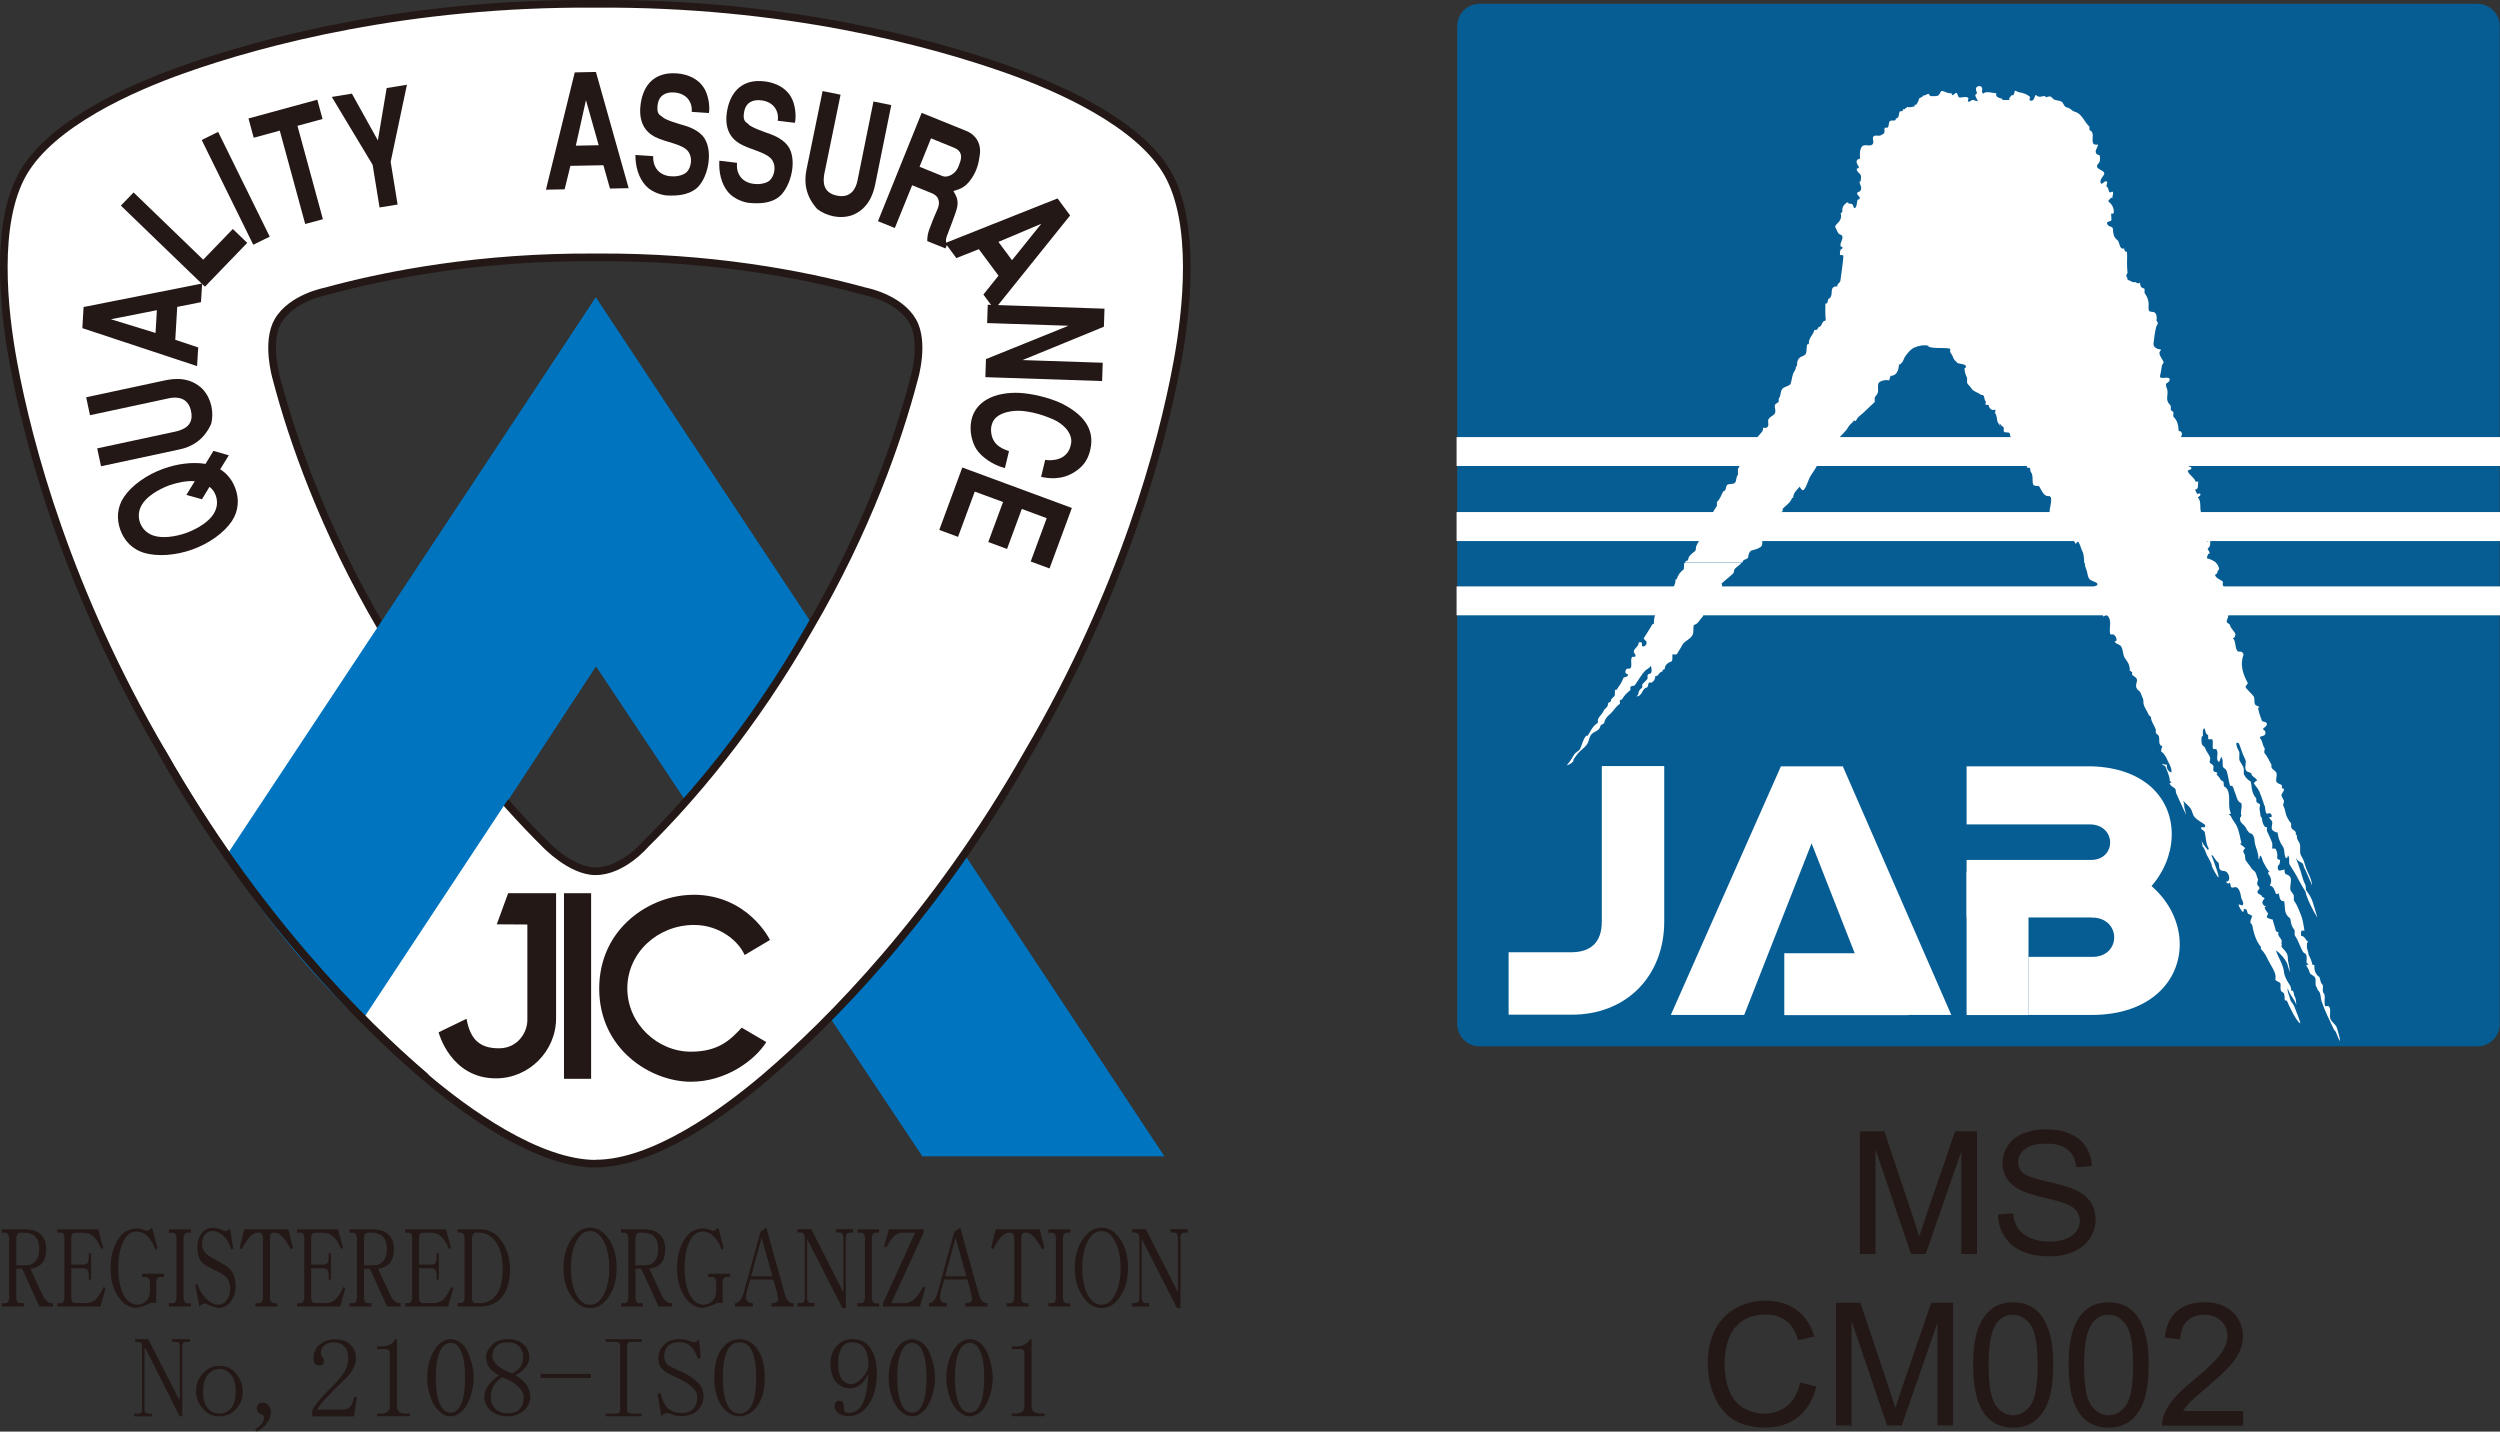
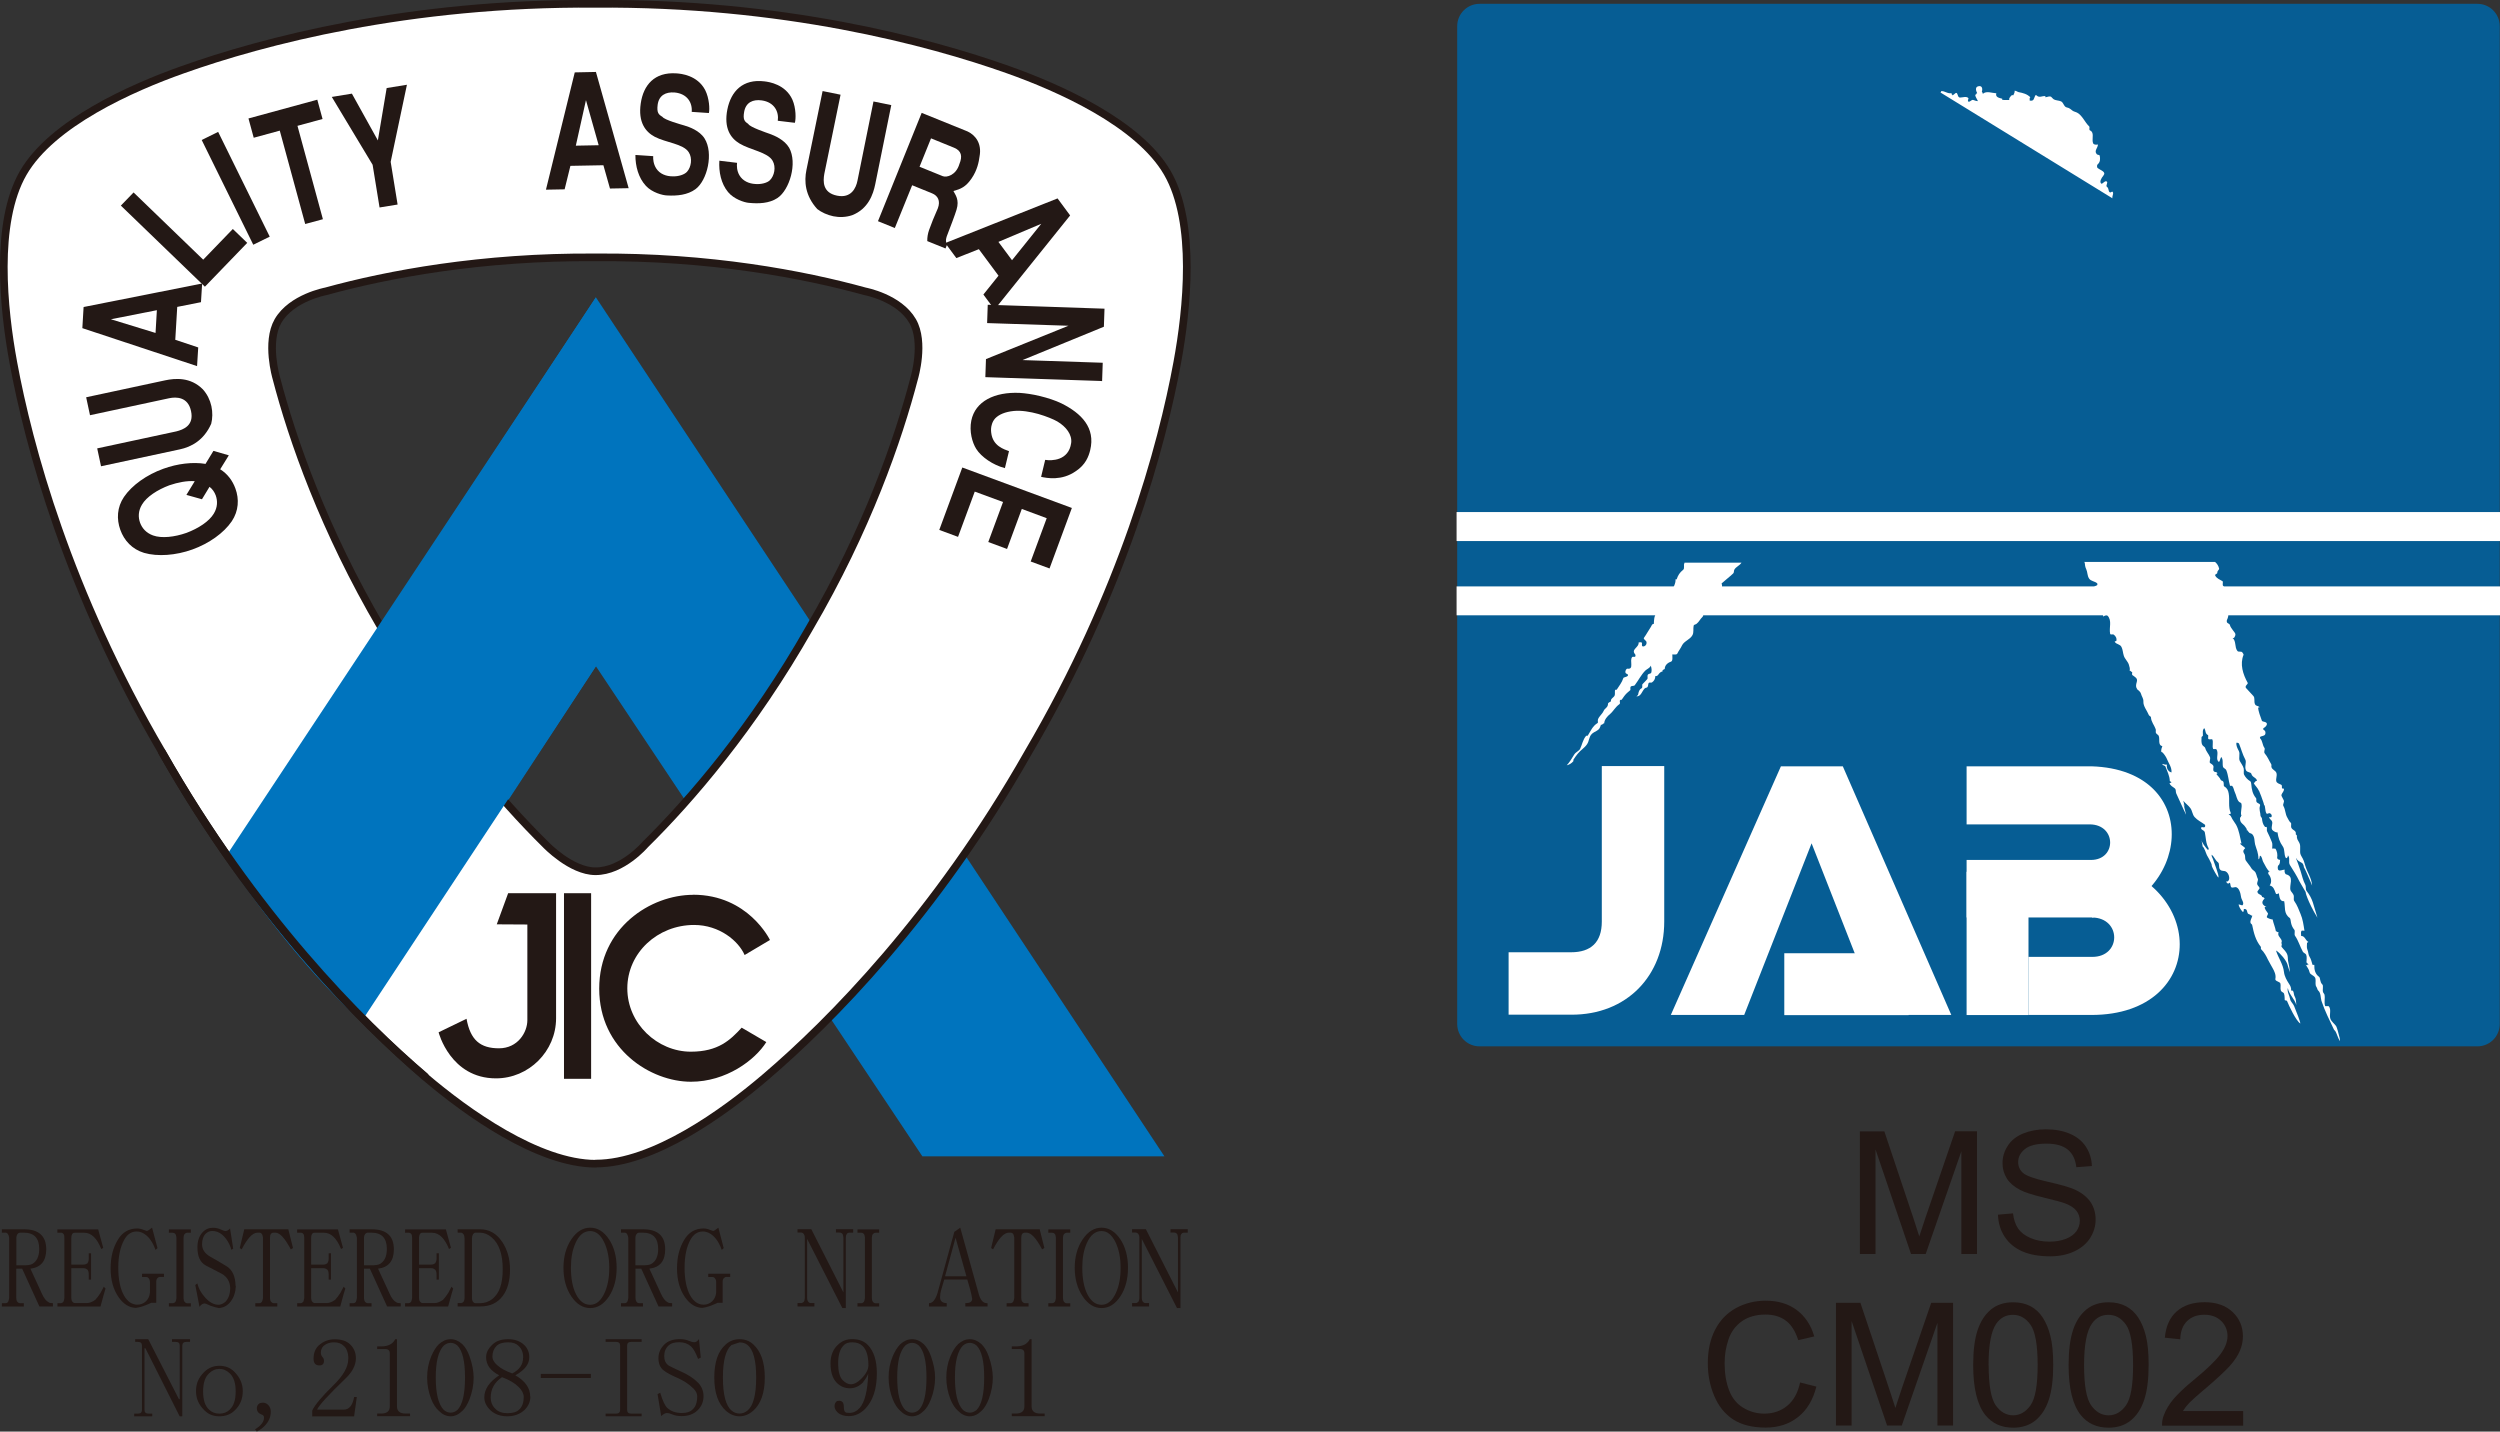
<svg xmlns="http://www.w3.org/2000/svg" viewBox="0 0 281.12 160.98">
  <rect x="0" y="0" width="281.12" height="160.98" fill="#333333" stroke="none" />
  <defs>
    <style>.cls-1,.cls-2{fill:#fff;}.cls-3{fill:none;}.cls-3,.cls-2{stroke:#231815;stroke-linecap:round;stroke-linejoin:round;stroke-width:.86px;}.cls-4{fill:#0074be;}.cls-5{fill:#065d94;}.cls-6{fill:#231815;}</style>
  </defs>
  <g>
    <g>
      <g>
        <path class="cls-4" d="m67.01,33.43l-41.61,63.23c4.85,6.96,9.49,12.94,15.38,18.33l26.23-40.07,36.71,55.11h27.22l-63.93-96.59Z" />
        <g>
          <path class="cls-6" d="m3.6,142.14c-.19.1-.48.14-.88.14h-.88v-3.11c0-.15.04-.28.12-.39.08-.11.19-.17.32-.17h.39c1.16,0,1.74.61,1.74,1.83,0,.85-.28,1.41-.8,1.7Zm2.35,4.4c-.23,0-.4-.03-.48-.1-.29-.15-.53-.47-.75-.95l-1.3-2.83c1.18-.14,1.78-.87,1.78-2.17,0-1.51-.84-2.26-2.5-2.26H.21v.38h.41c.21,0,.35.19.41.56v6.8c-.03.16-.06.3-.12.43-.09.1-.19.14-.29.14H.21v.38h2.47v-.38h-.41c-.13,0-.24-.05-.32-.16-.08-.11-.12-.25-.12-.41v-3.31h.66l1.94,4.25h1.52v-.38Z" />
          <path class="cls-6" d="m11.87,144.89c-.11.34-.3,1.01-.57,2.03h-4.84v-.38h.37c.11,0,.2-.05.29-.14.06-.12.1-.26.12-.43v-6.8c0-.19-.03-.33-.1-.42-.09-.09-.16-.13-.22-.13h-.47v-.38h4.59l.57,2.08-.22.13c-.49-1.22-1.13-1.83-1.9-1.83h-1.11c-.12,0-.2.05-.26.15-.06.1-.1.23-.1.41v3.02h1.4c.13,0,.27-.05.41-.14.1-.15.15-.32.15-.51v-.62h.26v2.96h-.26v-.57c0-.25-.05-.44-.15-.56-.14-.1-.28-.15-.41-.15h-1.4v3.35c0,.17.04.31.12.41.08.1.18.16.3.16h1.32c.29,0,.61-.12.96-.37.2-.22.4-.48.6-.8.07-.15.19-.37.35-.67l.18.19Z" />
          <path class="cls-6" d="m18.43,143.59h-.44c-.12,0-.21.05-.29.14-.09.1-.13.24-.13.42v2.35h-.57c-.06.04-.28.13-.65.28-.36.15-.72.24-1.09.29-.73-.03-1.37-.42-1.9-1.17-.61-.86-.92-1.95-.92-3.26s.27-2.32.8-3.21c.51-.86,1.24-1.29,2.19-1.29.22,0,.46.05.7.15.25.09.37.13.38.13.08,0,.28-.12.59-.37l.61,2.3-.22.2c-.2-.57-.46-1.02-.76-1.37-.43-.47-.89-.7-1.37-.7-.58,0-1.05.31-1.39.93-.44.79-.67,1.84-.67,3.15s.22,2.41.67,3.16c.38.65.87.98,1.46.99.38,0,.7-.12.98-.38.27-.26.42-.59.45-.99v-1.17c0-.17-.05-.31-.13-.41-.07-.11-.17-.16-.29-.16h-.47v-.37h2.47v.37Z" />
          <path class="cls-6" d="m21.46,146.92h-2.47v-.38h.44c.11,0,.2-.05.29-.14.06-.12.11-.26.12-.43v-6.8c-.02-.19-.06-.33-.12-.42-.09-.09-.19-.13-.29-.13h-.44v-.38h2.47v.38h-.41c-.11,0-.2.05-.29.15-.08.09-.12.23-.12.41v6.8c0,.17.04.31.12.41.08.1.18.16.29.16h.41v.38Z" />
          <path class="cls-6" d="m26.52,144.6c-.03.69-.21,1.27-.57,1.74-.34.46-.79.71-1.33.75-.2-.03-.5-.11-.9-.24-.39-.18-.62-.28-.71-.28-.2,0-.4.13-.58.38l-.47-2.45.23-.19c.13.57.43,1.11.9,1.62.46.51.94.77,1.44.79.28,0,.56-.11.82-.34.34-.35.52-.86.54-1.5-.02-.74-.33-1.29-.96-1.65-.4-.2-1-.51-1.81-.94-.61-.34-.92-1.01-.92-2.02,0-.72.19-1.28.57-1.69.32-.35.71-.52,1.17-.52.31,0,.59.06.86.18.29.13.46.19.53.19.19,0,.36-.1.54-.29l.35,2.26-.2.14c-.13-.47-.34-.89-.63-1.27-.44-.57-.95-.85-1.53-.85-.26,0-.49.09-.7.28-.29.27-.44.68-.44,1.22,0,.59.32,1.06.97,1.42.48.26,1.07.61,1.78,1.04.66.4,1,1.14,1.02,2.21Z" />
          <path class="cls-6" d="m32.95,140.34l-.25.15c-.66-1.25-1.23-1.88-1.74-1.88h-.18c-.28,0-.42.19-.42.56v6.8c0,.17.04.31.12.41.09.1.19.16.3.16h.4v.38h-2.47v-.38h.45c.11,0,.2-.05.28-.14.06-.12.11-.26.13-.43v-6.8c-.02-.16-.06-.29-.1-.38-.08-.12-.19-.18-.32-.18h-.19c-.55,0-1.14.63-1.78,1.88l-.22-.15.51-2.11h4.95l.53,2.11Z" />
          <path class="cls-6" d="m38.83,144.89c-.11.34-.3,1.01-.57,2.03h-4.84v-.38h.38c.1,0,.2-.05.29-.14.06-.12.1-.26.12-.43v-6.8c0-.19-.03-.33-.1-.42-.09-.09-.16-.13-.22-.13h-.48v-.38h4.59l.57,2.08-.22.13c-.49-1.22-1.13-1.83-1.9-1.83h-1.11c-.11,0-.2.05-.25.15-.07.1-.1.23-.1.41v3.02h1.4c.14,0,.28-.05.41-.14.1-.15.16-.32.16-.51v-.62h.26v2.96h-.26v-.57c0-.25-.05-.44-.16-.56-.14-.1-.28-.15-.41-.15h-1.4v3.35c0,.17.04.31.12.41.08.1.18.16.3.16h1.32c.29,0,.61-.12.96-.37.2-.22.4-.48.6-.8.07-.15.19-.37.35-.67l.19.19Z" />
          <path class="cls-6" d="m42.7,142.14c-.19.1-.48.14-.88.14h-.89v-3.11c0-.15.04-.28.12-.39.08-.11.19-.17.32-.17h.39c1.16,0,1.74.61,1.74,1.83,0,.85-.27,1.41-.8,1.7Zm2.35,4.4c-.24,0-.4-.03-.48-.1-.29-.15-.54-.47-.75-.95l-1.31-2.83c1.18-.14,1.78-.87,1.78-2.17,0-1.51-.84-2.26-2.51-2.26h-2.47v.38h.41c.21,0,.35.19.41.56v6.8c-.03.16-.06.3-.12.43-.09.1-.18.14-.29.14h-.41v.38h2.47v-.38h-.41c-.13,0-.23-.05-.32-.16-.08-.11-.12-.25-.12-.41v-3.31h.66l1.94,4.25h1.53v-.38Z" />
          <path class="cls-6" d="m50.96,144.89c-.1.34-.3,1.01-.57,2.03h-4.84v-.38h.38c.1,0,.2-.05.29-.14.06-.12.1-.26.12-.43v-6.8c0-.19-.03-.33-.1-.42-.09-.09-.16-.13-.22-.13h-.47v-.38h4.59l.57,2.08-.22.13c-.49-1.22-1.13-1.83-1.9-1.83h-1.11c-.11,0-.2.05-.26.15-.06.1-.1.23-.1.41v3.02h1.4c.14,0,.27-.05.41-.14.1-.15.16-.32.16-.51v-.62h.26v2.96h-.26v-.57c0-.25-.05-.44-.16-.56-.14-.1-.28-.15-.41-.15h-1.4v3.35c0,.17.04.31.12.41.08.1.18.16.3.16h1.32c.29,0,.61-.12.96-.37.2-.22.4-.48.6-.8.07-.15.19-.37.35-.67l.18.19Z" />
          <path class="cls-6" d="m55.36,146.07c-.4.31-.85.47-1.37.47h-.51c-.11,0-.21-.05-.29-.16-.08-.1-.12-.24-.12-.41v-6.7c0-.18.04-.33.11-.46.08-.13.18-.2.3-.2h.51c.44,0,.86.17,1.27.51.85.7,1.27,1.9,1.27,3.59s-.39,2.73-1.17,3.36Zm1.11-6.42c-.63-.95-1.46-1.42-2.48-1.42h-2.53v.38h.37c.1,0,.2.06.29.18.08.12.12.28.12.47v6.7c0,.16-.04.3-.12.43-.1.1-.2.14-.29.14h-.37v.38h2.53c1.11,0,1.95-.39,2.54-1.18.55-.73.82-1.72.82-2.98,0-1.19-.29-2.22-.88-3.11Z" />
          <path class="cls-6" d="m67.99,145.36c-.4.9-.94,1.36-1.62,1.36s-1.19-.4-1.6-1.19c-.38-.76-.57-1.75-.57-2.97,0-1.1.17-2.03.52-2.79.4-.9.94-1.34,1.65-1.34.63,0,1.15.41,1.55,1.22.4.82.59,1.79.59,2.92s-.17,2-.52,2.8Zm.49-6c-.57-.87-1.28-1.31-2.11-1.31s-1.54.44-2.13,1.32c-.59.88-.88,1.94-.88,3.19s.29,2.33.88,3.21c.59.88,1.3,1.32,2.13,1.32s1.53-.44,2.11-1.31c.57-.87.86-1.94.86-3.22s-.29-2.34-.86-3.21Z" />
          <path class="cls-6" d="m73.21,142.14c-.19.1-.48.14-.88.14h-.88v-3.11c0-.15.04-.28.12-.39.08-.11.18-.17.31-.17h.39c1.16,0,1.74.61,1.74,1.83,0,.85-.27,1.41-.8,1.7Zm2.35,4.4c-.24,0-.4-.03-.48-.1-.29-.15-.53-.47-.75-.95l-1.31-2.83c1.19-.14,1.78-.87,1.78-2.17,0-1.51-.83-2.26-2.5-2.26h-2.47v.38h.41c.21,0,.35.19.41.56v6.8c-.02.16-.06.3-.12.43-.09.1-.19.14-.29.14h-.41v.38h2.47v-.38h-.41c-.13,0-.24-.05-.31-.16-.08-.11-.12-.25-.12-.41v-3.31h.65l1.94,4.25h1.53v-.38Z" />
          <path class="cls-6" d="m82.12,143.59h-.43c-.12,0-.21.05-.3.14-.09.1-.13.24-.13.42v2.35h-.57c-.06.04-.28.13-.65.28-.36.15-.72.24-1.09.29-.73-.03-1.37-.42-1.9-1.17-.61-.86-.92-1.95-.92-3.26s.27-2.32.8-3.21c.51-.86,1.24-1.29,2.19-1.29.23,0,.46.05.7.15.24.09.37.13.37.13.08,0,.28-.12.59-.37l.6,2.3-.22.2c-.2-.57-.45-1.02-.76-1.37-.43-.47-.88-.7-1.37-.7-.58,0-1.05.31-1.39.93-.44.79-.66,1.84-.66,3.15s.22,2.41.66,3.16c.38.65.87.98,1.46.99.38,0,.71-.12.98-.38.27-.26.42-.59.45-.99v-1.17c0-.17-.04-.31-.13-.41-.07-.11-.17-.16-.29-.16h-.47v-.37h2.47v.37Z" />
-           <path class="cls-6" d="m84.46,143.51l1.18-4.33,1.22,4.33h-2.4Zm4.78,3.03h-.07c-.42,0-.72-.33-.91-.99l-2.09-7.5-.66.47-1.88,6.84c-.1.37-.25.67-.44.9-.16.19-.34.28-.54.28v.38h2v-.38c-.5-.02-.75-.24-.75-.66,0-.27.04-.54.12-.81l.35-1.19h2.59l.33,1.15c.11.41.18.75.22,1.03-.02.32-.24.47-.67.47h-.1v.38h2.51v-.38Z" />
          <path class="cls-6" d="m95.93,138.61h-.41c-.15,0-.26.06-.32.18-.06.09-.09.21-.09.38v7.92h-.39l-3.96-7.78v6.65c0,.16.04.3.12.41.08.1.18.16.29.16h.41v.38h-1.9v-.38h.41c.09,0,.18-.05.29-.14.08-.12.12-.26.12-.43v-6.8c0-.14-.03-.27-.1-.38-.09-.12-.2-.18-.31-.18h-.41v-.38h1.55l3.61,7.11v-6.17c-.02-.14-.04-.27-.08-.38-.09-.12-.21-.18-.35-.18h-.41v-.38h1.94v.38Z" />
          <path class="cls-6" d="m98.86,146.92h-2.44v-.38h.43c.11,0,.2-.05.29-.14.06-.12.1-.26.12-.43v-6.8c-.02-.19-.05-.33-.12-.42-.09-.09-.18-.13-.29-.13h-.43v-.38h2.44v.38h-.41c-.11,0-.2.05-.29.15-.08.09-.12.23-.12.41v6.8c0,.17.04.31.12.41.08.1.17.16.29.16h.41v.38Z" />
-           <path class="cls-6" d="m104.05,144.8l-.61,2.12h-4.14v-.38l3.6-7.93h-1.39c-.44,0-.83.2-1.17.6-.18.19-.41.55-.69,1.09l-.23-.19.54-1.88h3.9v.39l-3.64,7.92h1.49c.8,0,1.5-.63,2.09-1.88l.25.13Z" />
          <path class="cls-6" d="m106.27,143.51l1.18-4.33,1.22,4.33h-2.4Zm4.78,3.03h-.07c-.42,0-.72-.33-.91-.99l-2.09-7.5-.67.47-1.88,6.84c-.1.37-.25.67-.43.9-.16.19-.34.28-.54.28v.38h2v-.38c-.5-.02-.75-.24-.75-.66,0-.27.04-.54.12-.81l.35-1.19h2.59l.33,1.15c.11.41.18.75.22,1.03-.02.32-.24.47-.67.47h-.1v.38h2.5v-.38Z" />
          <path class="cls-6" d="m117.43,140.34l-.25.15c-.65-1.25-1.24-1.88-1.74-1.88h-.18c-.28,0-.42.19-.42.56v6.8c0,.17.04.31.12.41.09.1.19.16.3.16h.4v.38h-2.47v-.38h.45c.11,0,.2-.05.28-.14.06-.12.11-.26.13-.43v-6.8c-.02-.16-.06-.29-.1-.38-.08-.12-.19-.18-.31-.18h-.19c-.55,0-1.14.63-1.78,1.88l-.22-.15.51-2.11h4.95l.53,2.11Z" />
          <path class="cls-6" d="m120.35,146.92h-2.47v-.38h.44c.1,0,.2-.05.29-.14.06-.12.11-.26.12-.43v-6.8c-.01-.19-.05-.33-.12-.42-.09-.09-.19-.13-.29-.13h-.44v-.38h2.47v.38h-.41c-.1,0-.2.05-.29.15-.08.09-.12.23-.12.41v6.8c0,.17.04.31.12.41.08.1.17.16.29.16h.41v.38Z" />
          <path class="cls-6" d="m125.49,145.36c-.4.9-.94,1.36-1.62,1.36s-1.19-.4-1.6-1.19c-.38-.76-.57-1.75-.57-2.97,0-1.1.17-2.03.52-2.79.4-.9.95-1.34,1.65-1.34.63,0,1.14.41,1.55,1.22.4.82.59,1.79.59,2.92s-.17,2-.52,2.8Zm.49-6c-.58-.87-1.28-1.31-2.11-1.31s-1.54.44-2.13,1.32c-.59.88-.89,1.94-.89,3.19s.3,2.33.89,3.21c.59.88,1.3,1.32,2.13,1.32s1.53-.44,2.11-1.31c.57-.87.86-1.94.86-3.22s-.29-2.34-.86-3.21Z" />
          <path class="cls-6" d="m133.56,138.61h-.41c-.15,0-.26.06-.33.18-.06.09-.08.21-.08.38v7.92h-.39l-3.96-7.78v6.65c0,.16.04.3.12.41.08.1.18.16.29.16h.41v.38h-1.91v-.38h.41c.09,0,.18-.05.29-.14.08-.12.12-.26.12-.43v-6.8c0-.14-.03-.27-.1-.38-.1-.12-.2-.18-.31-.18h-.41v-.38h1.55l3.61,7.11v-6.17c-.02-.14-.04-.27-.08-.38-.09-.12-.21-.18-.35-.18h-.41v-.38h1.94v.38Z" />
        </g>
        <path class="cls-2" d="m67,130.86c-6.48,0-14.54-5.8-19.15-9.72-7.2-6.14-19.19-18.17-29.58-36.48C7.61,66.5,3.22,50.08,1.5,40.77c-1.1-5.95-2.13-15.71,1.11-21.32,3.24-5.61,12.23-9.59,17.93-11.61C29.46,4.66,45.91.28,66.96.43c21.05-.15,37.45,4.23,46.38,7.4,5.7,2.02,14.69,6,17.93,11.61,3.24,5.61,2.21,15.37,1.11,21.32-1.71,9.31-6.11,25.72-16.77,43.88-10.39,18.31-22.34,30.34-29.54,36.48-4.6,3.93-12.58,9.72-19.07,9.72Zm-.03-101.92h0c-12.83-.09-23.4,1.91-30.33,3.82,0,0-3.86.71-5.38,3.34-1.37,2.38-.2,6.37-.2,6.37,1.81,6.96,5.36,17.11,11.84,28.15h0c6.32,11.14,13.33,19.29,18.45,24.34,0,0,2.86,3.01,5.61,3.01,3.04,0,5.58-2.99,5.58-2.99,5.12-5.05,12.14-13.2,18.48-24.36h0c6.47-11.05,9.99-21.2,11.8-28.15,0,0,1.18-3.99-.2-6.37-1.52-2.63-5.35-3.34-5.35-3.34-6.92-1.91-17.48-3.92-30.31-3.82h0Z" />
        <path class="cls-4" d="m67.01,33.43l-41.48,62.68c4.84,6.97,10.63,13.62,15.29,18.49l26.19-39.68v-41.49Z" />
        <g>
          <path class="cls-6" d="m55.78,121.26c3.68,0,6.75-3.04,6.75-6.76v-14.06h-5.39l-1.28,3.5,3.44.02v10.76c0,1.36-1.07,3.16-3.19,3.16s-3.22-.94-3.65-3.32l-3.14,1.52s1.32,5.18,6.45,5.18Z" />
          <rect class="cls-6" x="63.42" y="100.44" width="3.05" height="20.87" />
          <path class="cls-6" d="m77.95,100.62c-4.78,0-10.57,3.7-10.57,10.55s5.82,10.47,10.31,10.47c3.96,0,7.21-2.43,8.48-4.46l-2.77-1.62c-1.28,1.39-2.63,2.7-5.72,2.7-3.74,0-7.14-3.13-7.14-7.12s3.4-7.13,7.51-7.13c2.86,0,5,1.81,5.68,3.38l2.85-1.69s-2.43-5.09-8.64-5.09Z" />
        </g>
        <path class="cls-6" d="m23.56,54.74c.34.26.56.6.7.97.22.62.21,1.33-.21,2.03-.52.89-1.75,1.68-3.08,2.18-1.34.47-2.79.64-3.76.29-.77-.28-1.23-.81-1.46-1.43-.22-.62-.21-1.33.21-2.03.52-.89,1.75-1.68,3.08-2.18.97-.33,1.99-.53,2.86-.46l-.94,1.54,1.75.49.85-1.4Zm-.47-2.58c-1.4-.23-3.13-.03-4.72.55-1.87.67-3.54,1.86-4.43,3.17-.79,1.17-.84,2.5-.41,3.7.43,1.2,1.32,2.18,2.67,2.59,1.52.44,3.57.29,5.43-.38,1.87-.67,3.54-1.86,4.43-3.17.78-1.17.85-2.49.41-3.69-.32-.88-.88-1.64-1.71-2.16l.97-1.57-1.73-.5-.9,1.48Z" />
        <path class="cls-6" d="m9.7,44.67l8.86-1.9c1.13-.24,2.86-.39,4.25,1.01.48.53.81,1.2.96,1.89.15.69.13,1.39-.02,1.98-.83,1.88-2.26,2.61-3.53,2.88l-8.86,1.9-.43-2.01,8.89-1.91c.8-.2,2.02-.66,1.66-2.29-.34-1.6-1.65-1.61-2.46-1.44l-8.9,1.91-.43-2.01Z" />
        <path class="cls-6" d="m12.47,35.9l5.17-1.02-.15,2.56-5.02-1.54Zm-3.07-1.37l-.14,2.37,12.9,4.27.13-2.1-2.58-.86.22-3.7,2.67-.53.13-2.1-13.31,2.64Z" />
        <path class="cls-6" d="m15.02,21.64l7.83,7.56,3.33-3.45,1.62,1.56-4.76,4.93-9.45-9.12,1.43-1.48Z" />
        <path class="cls-6" d="m30.33,26.61l-1.85.91-5.8-11.78,1.85-.91,5.8,11.78Z" />
        <path class="cls-6" d="m35.68,11.21l.59,2.17-2.82.77,2.86,10.5-1.99.54-2.86-10.5-2.93.8-.59-2.17,7.74-2.11Z" />
        <path class="cls-6" d="m45.76,9.52l-1.83,8.68.78,4.8-2.03.33-.78-4.8-4.59-7.63,2.26-.37,2.92,5.26.99-5.89,2.28-.37Z" />
        <path class="cls-6" d="m65.89,11.26l1.43,5.07-2.57.05,1.14-5.12Zm1.12-3.17l-2.38.05-3.24,13.19,2.1-.04.65-2.64,3.71-.07.74,2.62,2.1-.04-3.68-13.07Z" />
        <path class="cls-6" d="m77.78,12.6c.1-1.06-.51-2.07-1.92-2.2-1-.08-1.77.32-1.91,1.39-.11.9.11,1.09.54,1.35.21.34,2.08.86,2.46.97.54.16,1.7.56,2.27,1.45,1.05,1.66.31,4.73-1.01,5.71-.9.66-2.07.77-3.19.71-.51-.01-1.7-.33-2.39-1.08-.84-.9-1.19-2.23-1.18-3.47l2,.13c-.02.34.02.88.34,1.38.41.64,1.14.89,1.83.89.69.03,1.35-.2,1.63-.51.47-.51.64-1.53.19-2.21-.6-.94-2.57-1.07-3.82-1.73-1.05-.56-1.88-1.64-1.57-3.75.3-2.07,1.55-3.54,3.99-3.38.53.03,2.39.21,3.26,1.89.46.91.52,2.15.41,2.57l-1.93-.13Z" />
        <path class="cls-6" d="m87.46,13.59c.15-1.05-.4-2.1-1.8-2.3-.99-.14-1.79.22-1.98,1.28-.16.89.05,1.09.47,1.38.19.35,2.03.97,2.4,1.1.53.19,1.66.66,2.19,1.57.95,1.71.05,4.74-1.32,5.65-.93.61-2.11.65-3.22.54-.5-.04-1.68-.42-2.33-1.21-.79-.95-1.06-2.29-.98-3.53l1.99.24c-.04.34-.03.89.26,1.39.38.66,1.09.95,1.78.99.68.06,1.36-.13,1.65-.42.5-.48.72-1.49.31-2.19-.55-.97-2.51-1.21-3.72-1.94-1.02-.61-1.78-1.74-1.37-3.83.41-2.05,1.74-3.46,4.17-3.16.53.06,2.38.34,3.15,2.07.41.94.4,2.17.27,2.59l-1.92-.23Z" />
        <path class="cls-6" d="m100.22,11.83l-1.8,8.88c-.23,1.13-.78,2.78-2.6,3.49-.68.23-1.43.26-2.11.12s-1.33-.44-1.81-.81c-1.38-1.52-1.48-3.12-1.22-4.39l1.82-8.88,2.02.41-1.83,8.91c-.14.82-.21,2.11,1.43,2.44,1.6.33,2.14-.87,2.3-1.68l1.8-8.91,2,.41Z" />
        <path class="cls-6" d="m104.7,15.56l2.58,1.05c.85.35.96.97.6,1.84-.37,1.25-1.42,1.54-1.87,1.36l-2.61-1.06,1.29-3.19Zm-5.98,9.31l1.9.77,1.95-4.81,2.24.91c.66.27.96.85.65,1.68-.39.87-.78,1.84-.99,2.45-.14.41-.21.81-.2,1.24l2.05.83.18-.45c-.13-.25-.23-.46.05-1.15.24-.62.86-2.24,1.01-2.76.35-1.14-.15-1.69-.35-2.1.82-.23,1.38-.45,2.04-1.41.66-.96.82-1.9.9-2.49.27-1.43-.45-2.38-1.35-2.8l-5.16-2.09-4.91,12.17Z" />
        <path class="cls-6" d="m117.1,25.15l-3.3,4.11-1.53-2.06,4.83-2.04Zm3.23-.93l-1.41-1.91-12.63,5.02,1.25,1.69,2.53-1,2.21,2.98-1.7,2.12,1.25,1.69,8.5-10.58Z" />
        <path class="cls-6" d="m124.13,36.74l-9.15,3.75,9.02.3-.07,2.06-13.13-.44.07-2.03,9.28-3.75-9.15-.3.07-2.06,13.13.44-.07,2.03Z" />
        <path class="cls-6" d="m112.97,52.63c-1.29-.33-2.63-1.24-3.2-2.16-.45-.72-.79-1.96-.55-3.17.44-2.18,2.62-3.25,5.45-3.12.62.04,1.44.15,2.29.36.86.21,1.72.49,2.4.82,2.25,1.12,3.84,2.74,3.23,5.26-.17.69-.51,1.64-1.63,2.37-1.58,1.1-3.24.77-3.89.63l.46-1.91c.73.12,2.64.1,2.92-1.89.13-.93-.56-1.84-1.56-2.43-.42-.24-1.23-.58-2.13-.84-.9-.25-1.9-.42-2.75-.34-1,.1-1.67.4-2.09.82-.2.22-.33.46-.4.74-.08.26-.1.57-.06.88.17,1.51,1.45,1.87,2,2.08l-.46,1.91Z" />
        <path class="cls-6" d="m118.01,63.92l-2.11-.78,1.8-4.87-2.8-1.04-1.66,4.5-2.11-.78,1.66-4.5-3.18-1.17-1.88,5.09-2.11-.78,2.59-7.02,12.32,4.55-2.51,6.8Z" />
      </g>
      <path class="cls-3" d="m47.79,121.04c-7.21-6.14-19.19-18.17-29.59-36.48" />
    </g>
    <g>
      <path class="cls-6" d="m20.11,157.33h.1v-6.03c0-.27-.15-.41-.46-.41h-.41v-.3h2.03v.3h-.41c-.3,0-.46.14-.46.41v7.96h-.3l-3.85-7.65h-.1v6.94c0,.27.15.41.46.41h.41v.3h-2.03v-.3h.41c.3,0,.46-.13.46-.41v-7.25c0-.27-.15-.41-.46-.41h-.3v-.3h1.47l3.45,6.74Z" />
      <path class="cls-6" d="m26.34,154.24c.64.64.96,1.37.96,2.18,0,.88-.3,1.61-.91,2.18-.44.44-1.01.66-1.72.66s-1.23-.22-1.67-.66c-.64-.61-.96-1.33-.96-2.18s.3-1.52.91-2.13c.47-.47,1.05-.71,1.72-.71s1.23.22,1.67.66Zm-2.84.2c-.44.41-.66,1.08-.66,2.03s.22,1.62.66,2.03c.3.3.69.46,1.17.46s.86-.15,1.17-.46c.44-.41.66-1.08.66-2.03s-.22-1.62-.66-2.03c-.34-.34-.73-.51-1.17-.51s-.83.17-1.17.51Z" />
      <path class="cls-6" d="m28.88,158.34c0-.17.07-.32.2-.46.1-.1.27-.15.51-.15.2,0,.39.08.56.25.2.2.3.46.3.76,0,.61-.24,1.15-.71,1.62-.24.24-.52.44-.86.61l-.2-.25c.68-.41,1.01-.85,1.01-1.32,0-.17-.1-.29-.3-.35-.34-.13-.51-.37-.51-.71Z" />
      <path class="cls-6" d="m39.17,152.82c0-.68-.17-1.17-.51-1.47-.27-.27-.64-.41-1.11-.41s-.86.14-1.17.41c-.2.2-.3.46-.3.76,0,.2.07.37.2.51.1.1.15.24.15.41,0,.34-.17.51-.51.51-.2,0-.35-.05-.46-.15-.14-.13-.2-.34-.2-.61,0-.61.18-1.1.56-1.47.51-.47,1.11-.71,1.82-.71.78,0,1.37.2,1.77.61s.61.91.61,1.52c0,.78-.39,1.54-1.17,2.28-1.96,1.89-3.02,3.06-3.19,3.5h2.99c.61,0,1-.47,1.17-1.42h.3l-.3,2.18h-4.71v-.66c.3-.64,1.1-1.59,2.38-2.84,1.11-1.08,1.67-2.06,1.67-2.94Z" />
      <path class="cls-6" d="m44.64,150.59v7.55c0,.54.32.81.96.81h.51v.3h-3.7v-.3h.46c.64,0,.96-.27.96-.81v-5.98c0-.3-.17-.46-.51-.46h-.91v-.3h.46c.78,0,1.3-.27,1.57-.81h.2Z" />
      <path class="cls-6" d="m52.8,157.33c-.24.61-.51,1.05-.81,1.32-.41.41-.85.61-1.32.61s-.91-.2-1.32-.61c-.34-.3-.63-.74-.86-1.32-.3-.78-.46-1.59-.46-2.43s.15-1.64.46-2.38c.24-.57.52-1.03.86-1.37.41-.37.84-.56,1.32-.56s.91.19,1.32.56c.34.34.61.79.81,1.37.3.85.46,1.64.46,2.38,0,.81-.15,1.62-.46,2.43Zm-1.37-6.03c-.24-.2-.49-.3-.76-.3s-.52.1-.76.3c-.61.61-.91,1.81-.91,3.6s.3,3.04.91,3.65c.24.2.49.3.76.3s.52-.1.76-.3c.57-.57.86-1.79.86-3.65s-.29-3.02-.86-3.6Z" />
      <path class="cls-6" d="m59.64,157.03c0,.58-.22,1.08-.66,1.52-.51.47-1.15.71-1.93.71s-1.4-.22-1.88-.66c-.47-.44-.71-.93-.71-1.47,0-.91.56-1.74,1.67-2.48-.98-.51-1.47-1.18-1.47-2.03,0-.51.24-.98.71-1.42.41-.41,1-.61,1.77-.61s1.35.22,1.82.66c.37.37.56.83.56,1.37,0,.78-.52,1.45-1.57,2.03,1.11.64,1.67,1.44,1.67,2.38Zm-4.46.1c0,.54.18.98.56,1.32.3.3.74.46,1.32.46.61,0,1.05-.13,1.32-.41.34-.3.51-.78.51-1.42,0-.37-.19-.74-.56-1.11-.44-.44-1.06-.81-1.88-1.11-.85.58-1.27,1.34-1.27,2.28Zm3.65-4.46c0-.57-.17-1.01-.51-1.32-.27-.27-.66-.41-1.17-.41-.61,0-1.05.14-1.32.41-.3.3-.46.71-.46,1.22,0,.3.18.63.56.96.37.34.93.64,1.67.91.81-.41,1.22-1,1.22-1.77Z" />
      <path class="cls-6" d="m60.81,154.95v-.46h5.63v.46h-5.63Z" />
      <path class="cls-6" d="m68.1,150.89v-.3h4.05v.3h-1.17c-.3,0-.46.14-.46.41v7.25c0,.27.15.41.46.41h1.17v.3h-4.05v-.3h1.17c.3,0,.46-.13.46-.41v-7.25c0-.27-.15-.41-.46-.41h-1.17Z" />
      <path class="cls-6" d="m77.94,156.11c-.47-.47-1.06-.86-1.77-1.17s-1.23-.59-1.57-.86c-.37-.3-.56-.76-.56-1.37,0-.57.22-1.08.66-1.52.41-.41,1-.61,1.77-.61.37,0,.71.07,1.01.2.24.1.44.15.61.15s.34-.12.51-.35l.2,2.08-.3.15c-.27-.71-.54-1.18-.81-1.42-.34-.3-.78-.46-1.32-.46s-.93.12-1.17.35c-.34.3-.51.71-.51,1.22,0,.47.17.83.51,1.06.17.1.62.32,1.37.66.84.37,1.5.81,1.98,1.32.37.41.56.9.56,1.47,0,.61-.22,1.13-.66,1.57s-1.05.66-1.82.66c-.41,0-.76-.07-1.06-.2-.24-.1-.42-.15-.56-.15-.2,0-.42.12-.66.35l-.41-2.48.3-.15c.27.91.54,1.49.81,1.72.41.37.95.56,1.62.56.54,0,.95-.13,1.22-.41.34-.3.51-.79.51-1.47,0-.3-.15-.61-.46-.91Z" />
-       <path class="cls-6" d="m84.68,151.15c.88.78,1.32,2.03,1.32,3.75s-.44,2.97-1.32,3.75c-.47.41-.98.61-1.52.61s-1.05-.2-1.52-.61c-.88-.78-1.32-2.03-1.32-3.75s.42-2.96,1.27-3.7c.44-.41.96-.61,1.57-.61s1.11.19,1.52.56Zm-2.43.1c-.64.54-.96,1.76-.96,3.65s.32,3.16.96,3.7c.27.24.57.35.91.35s.64-.12.91-.35c.64-.54.96-1.77.96-3.7s-.32-3.11-.96-3.65c-.24-.2-.54-.3-.91-.3s-.68.1-.91.3Z" />
+       <path class="cls-6" d="m84.68,151.15c.88.78,1.32,2.03,1.32,3.75s-.44,2.97-1.32,3.75c-.47.41-.98.61-1.52.61s-1.05-.2-1.52-.61c-.88-.78-1.32-2.03-1.32-3.75s.42-2.96,1.27-3.7c.44-.41.96-.61,1.57-.61s1.11.19,1.52.56Zm-2.43.1c-.64.54-.96,1.76-.96,3.65s.32,3.16.96,3.7c.27.24.57.35.91.35s.64-.12.91-.35c.64-.54.96-1.77.96-3.7s-.32-3.11-.96-3.65c-.24-.2-.54-.3-.91-.3Z" />
      <path class="cls-6" d="m97.09,155.4c-.44.47-.95.71-1.52.71s-1.06-.2-1.47-.61c-.47-.47-.71-1.2-.71-2.18,0-.91.29-1.62.86-2.13.44-.41.96-.61,1.57-.61.74,0,1.33.22,1.77.66.68.71,1.01,1.77,1.01,3.19,0,1.76-.44,3.09-1.32,4-.54.54-1.15.81-1.82.81-.54,0-.96-.13-1.27-.41-.24-.24-.35-.47-.35-.71,0-.2.07-.37.2-.51.07-.07.18-.1.35-.1.13,0,.25.05.35.15s.15.3.15.61c0,.24.05.41.15.51.07.07.22.1.46.1.44,0,.83-.18,1.17-.56.57-.64.89-1.93.96-3.85-.14.34-.32.64-.56.91Zm-2.18-4.16c-.44.41-.66,1.08-.66,2.03s.17,1.59.51,1.93c.3.3.61.46.91.46.37,0,.76-.2,1.17-.61.54-.54.81-1.05.81-1.52,0-1.05-.22-1.77-.66-2.18-.27-.27-.66-.41-1.17-.41-.41,0-.71.1-.91.3Z" />
      <path class="cls-6" d="m104.69,157.33c-.24.61-.51,1.05-.81,1.32-.41.41-.85.61-1.32.61s-.91-.2-1.32-.61c-.34-.3-.63-.74-.86-1.32-.3-.78-.46-1.59-.46-2.43s.15-1.64.46-2.38c.24-.57.52-1.03.86-1.37.41-.37.84-.56,1.32-.56s.91.19,1.32.56c.34.34.61.79.81,1.37.3.85.46,1.64.46,2.38,0,.81-.15,1.62-.46,2.43Zm-1.37-6.03c-.24-.2-.49-.3-.76-.3s-.52.1-.76.3c-.61.61-.91,1.81-.91,3.6s.3,3.04.91,3.65c.24.2.49.3.76.3s.52-.1.76-.3c.57-.57.86-1.79.86-3.65s-.29-3.02-.86-3.6Z" />
      <path class="cls-6" d="m111.18,157.33c-.24.61-.51,1.05-.81,1.32-.41.41-.85.61-1.32.61s-.91-.2-1.32-.61c-.34-.3-.63-.74-.86-1.32-.3-.78-.46-1.59-.46-2.43s.15-1.64.46-2.38c.24-.57.52-1.03.86-1.37.41-.37.84-.56,1.32-.56s.91.19,1.32.56c.34.34.61.79.81,1.37.3.85.46,1.64.46,2.38,0,.81-.15,1.62-.46,2.43Zm-1.37-6.03c-.24-.2-.49-.3-.76-.3s-.52.1-.76.3c-.61.61-.91,1.81-.91,3.6s.3,3.04.91,3.65c.24.2.49.3.76.3s.52-.1.76-.3c.57-.57.86-1.79.86-3.65s-.29-3.02-.86-3.6Z" />
      <path class="cls-6" d="m116,150.59v7.55c0,.54.32.81.96.81h.51v.3h-3.7v-.3h.46c.64,0,.96-.27.96-.81v-5.98c0-.3-.17-.46-.51-.46h-.91v-.3h.46c.78,0,1.3-.27,1.57-.81h.2Z" />
    </g>
    <g>
      <path class="cls-1" d="m250.35,80.1c.05,1.03.7,1.74.89,2.81-.18-.39-.68-.65-.68-1.03.01-.76-.73-1.27-.55-1.89.1-.36.36.15.49.41" />
      <g>
        <path class="cls-5" d="m166.37.43h112.21c1.39,0,2.51,1.12,2.51,2.51v112.21c0,1.39-1.12,2.51-2.51,2.51h-112.21c-1.39,0-2.51-1.13-2.51-2.51V2.94c0-1.39,1.13-2.51,2.51-2.51Z" />
        <path class="cls-1" d="m189.46,63.25s-.03.06-.05.08c-.13.2.06.59-.15.75-.38.3-.58.62-.72,1.06,0,.02-.08,0-.13,0,.04.51-.29.92-.42,1.39-.13.44-.66.66-.87,1.07-.13.26-.06.63-.28.84-.18.17-.39.31-.55.49-.3.33-.3.8-.32,1.23-.22-.02-.25.22-.33.33-.28.41-.49.83-.78,1.23-.11.14.24.31.28.44.05.2-.03.41-.22.5-.08.03-.24.08-.28-.06-.03-.12.03-.29-.03-.34-.06-.07-.23-.02-.35-.02.07.58-.9.76-.39,1.34.05.06.05.22,0,.26-.08.06-.28-.02-.33.04-.35.4.26,1.43-.54,1.31-.1-.01-.27.2-.22.45.04.16.39.15.26.35-.12.16-.47.15-.5.26-.16.51-.47.86-.74,1.3-.02.03-.17,0-.18.02-.06.18,0,.39-.04.58-.05.24-.32.32-.42.53-.03.06.01.18-.02.19-.14.07-.32.18-.32.24,0,.48-.35.49-.5.84-.15.35-.5.58-.63.94-.05.14.03.37-.04.41-.58.35-.78.91-1.11,1.42-.02.04-.15-.01-.19.03-.36.43-.44.97-.66,1.44-.11.25-.49.37-.66.64-.28.44-.51.86-.85,1.23.29-.07.54-.23.73-.45.04-.04-.01-.15.03-.2.16-.24.3-.44.47-.65.31-.4.76-.64,1.05-1.07.26-.38.2-.83.54-1.16.3-.29.79-.36.92-.75.03-.09.09-.19.1-.29.17.07.22-.16.37-.15.02-.43.35-.79.66-1.05.35-.29.58-.77,1.03-1.09.18-.13.01-.3.08-.44.04-.11.17-.04.2-.08.09-.14.2-.29.28-.4.18-.24.41-.46.67-.66.07-.05-.02-.29.05-.39.1-.15.37-.05.47-.18.42-.56.71-1.16,1.18-1.64.19-.19.51-.27.62-.56.09.27.13.55.05.8-.03.1-.23.1-.33.17-.18.13-.01.41-.12.55-.16.2-.36.37-.53.56-.09.1.05.38-.11.47-.27.13-.34.44-.38.69-.01.09-.13.15-.2.22.54.02.61-.58.94-.9.1-.09.23-.06.3-.14.12-.14.05-.38.17-.49.07-.06.25.02.34-.04.24-.16.38-.41.38-.72.16.05.29-.08.34-.16.11-.16.27-.34.47-.35-.07-.22.25-.23.25-.3,0-.38.31-.68.69-.8.24-.08.16-.52.16-.82.2,0,.48.06.56-.09.15-.32.38-.59.53-.92.23-.49.9-.65,1.17-1.15.18-.32.06-.71.14-1.08.02-.11.22-.12.31-.19.29-.22.4-.52.68-.79.15-.14.07-.33.01-.51.2.04.38-.11.59-.07-.03-.35.17-.6.42-.84.08-.08.03-.27.03-.42.08.01.19.02.21-.08.03-.12-.03-.26.03-.35.38-.56,1.12-.71.86-1.49.43-.39.89-.73,1.31-1.13.1-.09.06-.3.12-.41.18-.34.6-.46.81-.8h-6.44Z" />
        <path class="cls-1" d="m234.42,63.25c.02.27.06.53.17.75.16.34.11.73.32,1.05.2.32.65.3.92.55.03.03.03.15,0,.19-.1.1-.34.11-.32.22.08.44-.1.86.04,1.26.12-.09.18.11.3.08.06.41-.03.89.13,1.23.11.24.55.43.53.76.17-.13.36-.25.48-.11.53.57.15,1.33.29,2.03.04.17.28.02.4.1.24.16.38.46.29.72-.02.05-.24-.02-.15.12.16.26.58.22.74.56.15.3.15.64.25.95.11.39.46.65.58,1.04.07.24.15.47.08.67.13-.02.17.16.29.15,0,.12-.04.3.02.34.3.23.62.34.5.76-.07.25-.15.52,0,.74.05.08.02.07,0,.07.2.15.42.33.47.53.07.3.29.52.27.88-.03.52.41,1.01.62,1.53.03.07.23.15.23.24.03.53.37.87.53,1.33.05.13-.02.31.03.43.07.13.27.22.31.32.16.35-.12,1.06.41,1.16-.08.19-.13.39-.13.59,0,.08.14.1.19.16.21.24.37.48.48.75.19.47.54.9.49,1.46-.4-.09-.59-.51-.51-.88-.18.03-.35-.04-.52-.08.03.21.3.16.35.3.19.53.47,1.02.49,1.62,0,.04.14.07.19.15-.07.04-.13.09-.22.08.07.31.37.41.59.6.17.15.08.37.16.56,1.51,3.27,1.14,2.67.8,1.13.34,1.03,0-.2,0-.3.23.31.56.51.79.83.23.31.22.72.48,1.01.33.37.75.55,1.15.85.05.04.05.2,0,.26-.1.11-.35-.04-.39.04-.16.3.33.27.39.58.13.62.1,1.23.43,1.78.01.01-.02.24-.09.18-.19-.18-.75-.89-.76-1.23.02.07.2.78.15.81.27.27.35.69.5,1.01.09.2.27.43.34.63.07.18.22.35.21.57,0,.14.71,1.4.75,1.31.09-.24-.5-1.69-.58-1.96-.05-.2-.21-.37-.19-.6.31.22.38.6.71.85.23.18.02.6.26.84.17.19.45.09.63.2.34.19.48.78.31,1.01-.2.27-.42-.03-.19.26.26.32.32-.36.41.29.06.37.26.23.53.2.41-.03.6.68.65,1.09.04.33.38.65.19.92-.07.11-.3-.09-.47-.05.08.3.24.57.45.8.04.05.12-.01.13-.07.02-.07-.02-.17.02-.21.03-.04.14-.03.21,0,.23.11.1.51.37.56.15.03.22.18.37.17-.06.27-.27.52-.2.81.02.09.16.14.18.23.19.92.38,1.71.97,2.45.05.06-.02.22.03.27.37.36.59.79.77,1.17.17.34.35.62.53.96.18.32.41.76.31,1.22-.06.27.51.29.57.52.06.26-.04.55.05.79.03.08.15.18.26.23.17.07.16.56.17.81,0,.11.22.02.27.15.2.5,1,2.21,1.48,2.51,0,0,.12.04-.7-1.98-.11-.26-.4-.48-.44-.76-.07-.43-.36-.8-.26-1.25.13.73.77,1.22.96,1.92-.05-.4-.02-.7-.2-1-.13-.2-.03-.73-.39-.63.04-.29-.08-.54-.24-.77-.26-.4-.51-.85-.56-1.31-.1-.91-.64-1.58-.9-2.43.23.11.64.55.8.75.61.79.45.86.76,1.69,0-.23-.11-.9-.17-1.11-.08-.27-.03-.5-.09-.76-.11-.44-.41-.63-.68-.99-.04-.06.12-.36-.03-.4.18-.32-.1-.52-.26-.79-.08-.13-.1-.24-.04-.47-.13.09-.19-.1-.3-.08-.08-.46-.27-.87-.37-1.33-.12.03-.62-.17-.64-.23-.06-.16.2-.36.1-.48-.88-1.15.22-.49-.11-.66-.38-.19-.78-.49-.24-.99-.03.03-.1-.19-.29-.15,0-.32-.52-.27-.52-.59-.11.02.28-.37.23-.45-.13-.25-.19-.2-.27-.43-.03-.12.13-.47.09-.55-.15-.28-.17-.71-.39-.89-.11-.09-.31-.23-.4-.42-.09-.17-.42-.54-.57-.78-.13-.22-.04-.5-.13-.68-.13-.24-.29-.39.05-.7.05-.05-.51-.41-.55-.49-.08-.16.16.04.13-.09-.16-.66-.25-1.43-.6-2.07-.06-.11-.33-.48-.42-.64-.13-.22-.14-.38-.37-.5-.18-.11.28.01.19-.19-.31-.7-.09-1.44-.23-2.19-.06-.34-.17-.6-.51-.8-.09-.06.01-.35-.11-.54-.06-.09-.23-.1-.26-.16-.13-.3-.37-.48-.54-.73.06.08.18,0,.14-.07-.08-.13-.25-.08-.36-.16-.21-.19,0-.45-.09-.65-.07-.14-.23-.21-.36-.31-.13-.1.07-.43-.01-.66-.14-.36-.44-.63-.54-1.03-.03-.11-.23-.2-.31-.32-.17-.28-.1-.62-.1-.95.11.09.05-.16.15-.07.02-.32-.09-.65.15-.89.2.26.07.61.42.78.08.04-.03.36.05.44.09.09.41-.01.44.05.14.31-.04.75.09,1.07.02.05.32-.03.37.04.29.41-.07.99.18,1.33.2.27.2-.23.37-.47.25.34.1.73.19,1.1.03.15.31.23.37.39.23.56.25,1.17.42,1.75.01.03.2-.03.25.02.17.2.19.5.29.7.19.38.2.81.49,1.1.05.05.22.08.25.18.12.47-.16.93.01,1.4-.12-.03,0,.19-.15.14-.04.21,0,.43.1.57.13.18.35.31.46.49.07.12.23.24.18.42.16-.08.1.18.22.15.04.2.26.14.39.27.31.31.24.8.33,1.15.17.63.36.85.38,1.68.2-.09.09-.45.2-.4.23.11.2.49.36.74.22.37.36.78.7,1.06-.05,0-.12-.01-.13,0-.04.08-.05.22,0,.27.32.37.4.91.13,1.27.43.09.54.5.68.88.07.18.23.05.35,0,.07.37.08.94.6.89.15.65-.09,1.38.63,1.89.1.08.09.35.14.54.06.27.16.53.37.78.12.15-.04.5.08.68.4.57.55,1.2.88,1.79.07.13.32.21.37.33.11.24.04.57.04.87v-.08c-.13.06.41.39.31.51.18.01-.31-.35-.18-.2.03.03.01.09.01.13-.01-.22-.2.06-.22-.07-.02-.1,0-.2,0-.3,0,.1-.03.21.01.29.15.28.34.47.41.81.07.35.6.36.67.75.06.32-.08.67.12.94.09.13.08.29.19.39.31.26.26.82.36,1.15.37,1.12.9,2.17,1.41,3.24.05.09.14.09.25.36.9,2.32.13-.55,0-.74-.2-.3-.55-.52-.66-.86-.14-.43.13-.96-.15-1.36-.06-.09-.4,0-.43-.05-.15-.39.02-.87-.08-1.3-.01-.06-.13-.18-.15-.24-.11-.28.07-.74-.09-.89-.3-.27-.2-.74-.37-.86-.45-.32-.55-.83-.53-1.34-.07,0-.19.01-.2,0-.1-.31-.16-.64-.34-.92-.14-.2-.12-.52-.24-.8-.1-.22-.04-.52-.04-.79.07.02.11-.02.15-.07-.33-.17-.39-.69-.81-.67,0-.19-.06-.42.03-.57.03-.06.22-.02.34-.02-.1-.64-.19-1.32-.44-1.89-.2-.48-.37-.98-.71-1.46-.11-.16,0-.43-.06-.63-.06-.2-.3-.42-.35-.55-.2-.58.47-1.56-.5-1.81-.12-.03-.22-.3-.16-.53-.25,0-.55.2-.71.04-.1-.09-.1-.43,0-.52.21-.17.17-.44.19-.63-.19.04-.34-.15-.33-.21.06-.38,0-.73-.19-1.04.02.04-.21-.05-.37,0,0-.24.06-.51-.03-.73-.16-.41-.34-.81-.54-1.21-.07-.14.02-.35-.05-.49-.01-.03-.15.02-.19-.02-.24-.28-.3-.58-.34-.94-.01-.09-.16-.23-.16-.3,0-.37-.2-.72-.06-1.12.11-.29-.36-.24-.41-.51-.03-.12.03-.28-.03-.35-.4-.48-.49-.98-.54-1.57,0-.1-.04-.3-.12-.34-.32-.19-.53-.44-.68-.72-.1-.19,0-.47-.05-.71-.08-.32-.3-.57-.44-.84-.16-.32.06-.81-.11-1.13-.15-.28-.32-.61-.27-.91.01-.06.27.01.29.08.25.6.39,1.21.71,1.8.17.31-.13.81.08,1.21.13.25.55.18.6.39.11.42.58.4.64.8-.21-.08-.21.21-.37.22.13.34.48.55.56.9-.13-.54.67,1.6.59,1.57.19.08.07.69.3.99.05.07.26-.12.4-.03.16.09.22.27.13.41-.03.04-.18.01-.27.01.05.18.25.31.31.41.22.32-.22.84.15,1.11.13.09.3.22.5.19.08.59.23,1.07.6,1.59.24.34.11.88.32,1.26.09.15.27-.08.25-.27.29.33.01.76.23,1.1.39.62.75,1.18,1.05,1.8.08.17.66,1.11.75,1.29-.15-.29.16.98,1.29,2.83-.49-1.53-.48-2.07-1.24-3.04-.09-.1-.05-.53-.11-.64-.27-.51-.39-1.07-.55-1.58-.47-1.46-.52-1.3-.47-1.46.07.31.41.42.63.56.2.14.22.5.32.74-.61-1.51.85,1.82.82,1.8-.07-.91-.55-1.44-.8-2.34-.19-.71-.3-.73-.47-1.09-.19-.39.05-.93-.16-1.36-.16-.32-.33-.45-.27-.83-.05,0-.09-.14-.14-.14.1-.45-.36-.43-.5-.75-.07-.17.04-.45-.05-.54-.2-.17-.27-.38-.39-.58-.25-.41-.2-.88-.45-1.32-.11-.2.15-.44.04-.64-.09-.16-.17-.32-.24-.47-.1-.21.19-.41.25-.65.02-.08.04-.18-.07-.21-.05-.01-.12,0-.13,0-.05-.14.04-.35-.1-.42-.21-.11-.5-.16-.55-.4-.06-.28.1-.57.03-.88-.08-.34-.52-.38-.58-.74-.01-.09.03-.21-.02-.29-.25-.41-.4-.83-.72-1.2-.17-.21.08-.47-.04-.63-.25-.35-.19-.76-.48-1.07-.05-.06-.03-.17.07-.21.17-.07.41-.07.49-.24.08-.17.05-.41-.19-.52-.03-.02-.03-.17,0-.18.25-.12.56-.48.27-.65-.14-.08-.42-.08-.45-.19-.16-.51-.41-1-.42-1.54,0,.12.19.05.14,0-.17-.15-.39-.09-.49-.31-.15-.3.03-.7-.19-.93-.28-.29-.54-.59-.81-.88-.22-.23.25-.46.18-.59-.54-.97-.9-2.11-.47-3.15.02-.05-.07-.19-.13-.27-.13-.18-.43-.01-.56-.17-.34-.43-.11-1.09-.54-1.46.2.06.23-.13.28-.23.13-.26-.12-.45-.24-.63-.13-.2-.29-.36-.35-.61-.04-.15-.28-.16-.33-.31-.06-.16.03-.31.09-.45.12-.3.09-.63-.19-.87.39-.44.35-1.03.22-1.46-.13-.42-.19-.91-.55-1.31-.1-.11.03-.45-.06-.51-.31-.2-.67-.3-.83-.65-.06-.14.24-.17.24-.29-.02-.27.24-.33.2-.5-.07-.3-.23-.54-.45-.73h-14.73Z" />
-         <path class="cls-1" d="m249.15,63.25c-.26-.23-.6-.38-.96-.46-.07-.02.03-.34.14-.52.02-.02.12,0,.12-.01.11-.25-.32-.5-.17-.6.34-.23.23-.6.26-.87-.15,0-.31.16-.42.05-.27-.24-.55-.22-.82-.44-.04-.03-.03-.13,0-.2.02-.06.07-.1.14-.08,0-.07-.01-.19,0-.2.3-.1.39-.27.5-.54.24-.57-.04-1.1-.24-1.61,0-.02-.16-.03-.18-.09-.22-.59.07-1.26-.38-1.76.17-.1.39-.26.26-.41-.08-.1-.33.14-.38-.04-.04-.16-.17-.27-.18-.43.47,0,.24-.56.37-.89-.12,0-.32.03-.33-.01-.17-.52-.73-.7-.87-1.18-.02-.08.24-.13.38-.22.04-.03.03-.18,0-.19-.33-.1-.42-.19-.44-.54.05,0,.13.01.14,0,.04-.08.05-.22,0-.27-.3-.29-.68-.59-.65-1.05h-.22c.02-.07-.02-.11-.08-.15-.01-.01-.08-.28-.19-.4-.11-.13-.08-.42-.01-.63,0-.02.17.01.18-.02.07-.13.07-.3.17-.43.08-.12.16-.61-.3-.59-.04-.57-.1-1.13-.56-1.58-.08-.08-.03-.31-.03-.48,0-.19-.24-.18-.28-.3-.05-.16.03-.36-.04-.49-.06-.11-.18-.21-.25-.32-.34-.53.09-1.12-.2-1.71-.08-.15-.12-.47.05-.53.25-.09.37-.42.25-.52-.28-.21-1.16.2-1.03-.32.1-.37.14-.74.2-1.11.03-.16.25-.28.18-.44-.16-.35-.49-.68-.45-1.04.01-.1.23-.31.17-.31-.47-.07-.9-.28-.84-.72.08-.63.14-1.23.3-1.84.04-.17.22-.31.18-.53-.14.04-.03-.17-.15-.15.05-.35.05-.72-.19-.93-.15-.13-.56-.03-.65-.21-.09-.2-.03-.54-.04-.79-.02-.36-.13-.77-.42-1.14-.12-.16.06-.55-.12-.58-.37-.06-.42-.37-.43-.65-.08.08-.21.11-.28.06-.08-.07-.2-.02-.24-.13-.36.13-.54-.21-.88-.22.04-.22-.17-.37-.15-.59.12.03,0-.19.15-.15-.04-.38-.06-.81-.06-1.11,0-.43.03-.88-.01-1.33-.23.03-.33-.21-.3-.37-.61.17-.47-.73-.79-.96-.4-.27-.47-.76-.48-1.18,0-.1-.07-.25-.14-.27-.33-.07-.53-.25-.53-.47,0-.23.5-.08.5-.37,0-.22-.04-.44-.04-.67.09,0,.26.01.27,0,.11-.47-.09-.98-.52-1.31-.2-.15.23-.36.32-.6l-18.84-11.75c-.12-.03-.26-.14-.35-.06-.18.17-.16.41-.4.47-.28.08-.58.03-.88.03.14-.13-.12-.13-.07-.22-.25-.09-.41.23-.66.15-.05.25-.44.23-.47.38-.05.29-.16.4-.29.65-.02.03-.13.01-.2.01.01.09.02.2-.07.21-.27.01-.54.18-.81.01.08.22-.26.12-.22.3-.08,0-.17-.02-.21.01-.05.04.02.17-.09.2-.1.03-.24-.02-.27.03-.17.31,0,.7-.46.82-.02,0,.03.17-.08.19-.23.04-.54-.06-.64.17-.08.2-.04.48-.19.63-.06.06-.28-.02-.32.04-.09.15.02.4-.06.56-.06.12-.24.2-.37.27-.2.12-.55-.03-.77.08-.3.16,0,.55-.12.84-.2.48-.96-.02-1.25.35-.26.34-.25.88-.21,1.36-.1-.01-.22.06-.27.1-.26.21-.05.53.11.79.04.06.05.17-.06.2-.04.01-.12,0-.13.01-.1.35.23.44.39.69.12.18.06.47.03.71,0,.06-.06.1-.13.08,0,.12.02.21.1.39.15.32.14.73-.32.8.01.08-.07.17-.05.21.1.21.42.33.25.58-.02.03-.16,0-.2.09-.1.29-.05.62-.24.87-.03.04-.18.03-.18,0-.1-.36-.15-.49-.54-.45-.05,0-.09-.06-.07-.13-.08,0-.17-.03-.21.01-.34.26-.55.59-.45,1.02-.12-.02-.08.21-.22.15.19.51-.08.93-.48,1.29-.04.03-.18.2-.1.33.14.23.19.43.33.65.08.13.39.19.42.27.19.39-.29.76-.16,1.23.09-.05.13.11.22.07.04.19-.17.18-.23.29-.08.19-.08.39-.07.59.15-.02.4.02.39.08-.06.94-.23,1.86-.34,2.8-.03.25-.41.35-.35.67-.24-.08-.48.06-.54.18-.19.35.06.98-.47,1.22-.08.04.02.54-.33.52-.01.63-.02,1.22.04,1.85,0,.07-.25.11-.29.17-.21.29-.17.55-.56.64.08.16-.19.15-.15.29-.1,0-.26-.01-.27,0-.15.59-.67.91-.63,1.54,0,.12-.19.03-.21.15-.05.33-.03.65-.11.95-.05.15-.3.28-.43.33-.47.16-.59.58-.58,1.02,0,.08-.12.12-.13.22v-.08c0,.3-.08.39-.15.49-.28.4-.28.95-.43,1.41-.08.25-.52.3-.81.48-.41.27-.23.79-.51,1.18-.08.1.02.32-.05.41-.11.11-.22.15-.31.21-.29.26.12.76-.13,1.12-.17.23-.46.3-.64.54-.25.31.14.77-.24,1.01-.11.07-.28.02-.43.02.03.16,0,.32-.09.43-.51.62-1.04,1.18-1.33,1.88-.13.31-.11.75-.25,1.07-.06.14-.38.03-.53.12-.34.22-.31.68-.56,1.04-.15.2.05.62-.1.82-.21.29-.06.63-.32.84-.24.2-.56.08-.79.19-.17.09-.18.4-.26.62-.03.09-.21.1-.25.17-.21.38-.32.81-.66,1.13-.1.09.03.4-.07.53-.32.42-.45.86-.82,1.24-.33.34-.43.85-.62,1.3.34-.21.35-.62.61-.86.08-.07.25-.08.34-.18.03-.03,0-.1.02-.14.07-.09.19-.21.27-.13.17.19.14.49.07.72-.07.22-.45.12-.54.31-.12.26-.21.57-.18.87-.12,0-.27-.04-.35.02-.52.35-.87.78-1.09,1.32-.07.17-.01.44-.13.55-.35.31-.79.55-.79,1.06-.19-.02-.28.12-.35.24h6.44s.06-.1.08-.16c.09-.24.56-.19.59-.46.03-.35.16-.68.42-.75.35-.09.63-.16.95-.36.43-.27.04-.92.28-1.29.21-.34.49-.66.79-.96.11-.12.15-.37.27-.55.04-.06.15-.06.2-.1.44-.31.42-.98.96-1.13.03,0-.03-.25.03-.31.33-.34.76-.59.97-1.04.01-.03.04-.22.19-.17.01-.54.38-.88.74-1.25.11.23.31.53.47.33.4-.49.47-1.18.84-1.69.49-.67.78-1.38,1.31-2.01.03-.05.21-.08.33-.12.09-.04.06-.2.16-.27.15-.12-.04-.6.37-.74.12-.04.25-.1.33-.19.18-.21.34-.45.48-.64.37-.49.91-.88,1.19-1.42.14-.26.42-.4.57-.63.1-.16.17.03.22,0,.15-.14.2-.37.34-.47.66-.52,1.16-1.09,1.78-1.63.11-.1-.03-.43.07-.6.07-.1.17-.21.24-.33.3-.48-.17-1.19.4-1.43.27-.12.62-.21.95-.11.02-.18.16-.33.14-.52.7.04.95-.66.96-1.26.14.02.21-.11.28-.17.23-.19.26-.53.43-.76.3-.41.64-.84,1.08-1.01.48-.19.98-.3,1.53-.18.01,0,0,.11,0,.11.8.26,1.61.05,2.43.22.09.02-.08.29.07.48.16.21.24.41.34.64.07.16.24.29.37.43.15.17.46.12.69.21.13.04.38.09.3.34-.02.06-.07.1-.14.08-.01.37.1.71.26,1.05.09.2-.05.52.07.69.13.2.35.37.47.58.2.33.71.41,1.05.69.04.04.15-.01.2.02.26.17.11.52.35.75.05.05-.12.25-.03.33.07.06.23.02.35.02-.05.33.39.76.74.52-.03.12.08.27-.07.37.29.29.2.74.35,1.08.09.19.38.32.31.62.02-.24-.1-.42-.3-.52.15.12.28.24.22.44v-.52c0,.27.23.35.38.51.16.18-.02.38.08.51.16.2.48,0,.63.18.11.13.03.42.17.46.22.06.23.26.29.41.18.45.35.79.3,1.18.12,0,.27-.04.35.02.13.1.22.27.31.42.1.16.35.09.42.23.18.34.05.73.11,1.09.02.14.18.05.28.08.19.09.03.31.17.48.3.37.11.97.26,1.41.08.23.59.09.68.22.29.43.51,1.22,1.18,1.06-.02.12.12.1.13.15.15.69-.28,1.32-.1,1.99.07.24.39.32.55.52.02-.08.02-.17-.07-.22.22.06.52-.26.63.02.08.18.17.42.1.65-.02.06-.07.1-.14.08.05.24-.14.55.09.71.1.08.33-.02.39.05.25.3.53.24.71.47.24.29.45.64.65.99.08-.21.23-.33.31-.19.21.33.26.7.43,1.03.18.37.17.82.2,1.25h14.73Z" />
        <path class="cls-1" d="m237.54,22.3c-.06-.23.13-.45.06-.66-.08-.22-.23.06-.35-.01-.22-.14-.07-.44-.34-.63-.15-.11.15-.47,0-.58-.22-.19-.51.37-.65.21-.19-.21.03-.6.26-.88.36-.45-.31-.58-.66-.87-.07-.06-.07-.32,0-.38.34-.29.31-.66.25-.99-.02-.12-.25-.07-.33-.17-.34-.38.12-.69.13-1.09-.26.04-.48.03-.55-.16-.13-.35.04-.8-.08-1.15-.02-.06-.1-.21-.25-.27-.18-.07,0-.36-.11-.46-.51-.49-.74-1.19-1.33-1.53-.15-.09-.4-.13-.53-.23-.18-.13-.36-.32-.62-.36-.37-.05-.38-.55-.68-.69-.27-.12-.6-.08-.86-.26-.09-.06-.17-.19-.25-.25-.19-.12-.43.03-.65.05,0-.05,0-.13,0-.13-.39-.05-.66.25-1.02-.1-.13-.14-.2.33-.33.51-.08.11-.26.12-.42.09.03-.12-.06-.27.08-.37-.37-.37-.81-.48-1.32-.58-.12-.02-.27-.16-.45-.16.04.2-.09.35-.15.52-.12-.07-.23.02-.28.09-.08.12-.24.24-.16.43-.27,0-.54.03-.81-.02,0,0,0-.11,0-.12-.35-.09-.79-.17-.66-.61-.49-.02-1.1-.3-1.5.05-.05.04-.01-.17-.13-.2.12-.38.03-.77-.43-.63-.34.1-.23.51-.09.77-.13-.03-.06.23-.22.15,0,.29.21.49.3.74-.19,0-.35-.07-.52-.13-.21-.07-.38.3-.57.17-.1-.07.07-.33.02-.38-.23-.23-.6-.07-.93-.06-.24.01-.25-.32-.34-.46-.12-.18-.26.07-.47.19-.12.08-.04-.17-.15-.08v-.15c-.43.11-.77-.27-1.18-.22.02.07-.02.11-.07.15" />
-         <rect class="cls-1" x="163.79" y="49.15" width="117.33" height="3.25" />
        <rect class="cls-1" x="163.79" y="57.58" width="117.33" height="3.26" />
        <rect class="cls-1" x="163.79" y="65.94" width="117.33" height="3.25" />
      </g>
      <g>
        <path class="cls-1" d="m221.14,86.17h14.04c12.81.4,11.22,15.3.06,17h-14.1v-6.47h13.98c2.9,0,2.9-3.97-.12-4h-13.86v-6.37" />
        <path class="cls-1" d="m235.12,96.7c13.24,1.97,13.37,17.43.06,17.43h-7.09v-6.53h7.15c3.33.03,3.33-4.4,0-4.43l-.12-6.47Z" />
        <polygon class="cls-1" points="219.42 114.13 207.22 86.17 200.26 86.17 187.88 114.13 196.13 114.13 203.71 94.83 211.28 114.13 219.42 114.13" />
        <path class="cls-1" d="m187.14,86.14v17.49c0,6.06-4.19,10.5-10.47,10.47h-7.03v-7.02h7.03c2.21,0,3.45-1.11,3.45-3.45v-17.49h7.02Z" />
        <rect class="cls-1" x="221.14" y="98.03" width="6.96" height="16.11" />
        <rect class="cls-1" x="200.64" y="107.19" width="13.98" height="6.96" />
      </g>
      <g>
        <path class="cls-6" d="m209.14,141.02v-13.8h2.75l3.27,9.77c.3.91.52,1.59.66,2.04.16-.5.4-1.24.73-2.21l3.3-9.61h2.46v13.8h-1.76v-11.55l-4.01,11.55h-1.65l-3.99-11.75v11.75h-1.76Z" />
        <path class="cls-6" d="m224.64,136.59l1.72-.15c.08.69.27,1.26.57,1.7.3.44.76.8,1.39,1.07.63.27,1.33.41,2.12.41.7,0,1.31-.1,1.85-.31.53-.21.93-.49,1.19-.85.26-.36.39-.76.39-1.18s-.13-.81-.38-1.13c-.25-.32-.66-.59-1.24-.82-.37-.14-1.19-.37-2.45-.67-1.27-.31-2.16-.59-2.67-.87-.66-.35-1.15-.77-1.47-1.28-.32-.52-.48-1.08-.48-1.72,0-.7.2-1.35.59-1.95.39-.61.97-1.07,1.73-1.38.76-.31,1.61-.47,2.53-.47,1.03,0,1.93.16,2.71.49.78.33,1.39.82,1.81,1.46.42.64.65,1.36.68,2.18l-1.75.13c-.1-.88-.42-1.53-.96-1.98-.54-.44-1.34-.67-2.41-.67s-1.91.2-2.41.61c-.51.41-.76.89-.76,1.46,0,.49.18.9.54,1.22.35.32,1.27.65,2.76.99,1.48.33,2.5.63,3.06.88.8.37,1.39.84,1.78,1.41.38.57.57,1.22.57,1.97s-.21,1.42-.62,2.08c-.42.65-1.03,1.15-1.81,1.51-.79.36-1.67.54-2.66.54-1.25,0-2.3-.18-3.14-.55-.84-.36-1.51-.91-1.99-1.64-.48-.73-.73-1.56-.76-2.48Z" />
        <path class="cls-6" d="m202.43,155.46l1.82.46c-.38,1.5-1.07,2.65-2.07,3.43-.99.79-2.21,1.18-3.65,1.18s-2.7-.3-3.63-.91c-.93-.6-1.64-1.48-2.13-2.63-.49-1.15-.73-2.38-.73-3.7,0-1.44.27-2.7.82-3.76.55-1.07,1.33-1.88,2.35-2.44,1.01-.55,2.13-.83,3.35-.83,1.38,0,2.54.35,3.48,1.05.94.71,1.6,1.69,1.97,2.97l-1.8.42c-.32-1-.78-1.74-1.39-2.19-.61-.46-1.37-.69-2.3-.69-1.06,0-1.95.26-2.66.76-.71.51-1.21,1.19-1.5,2.05-.29.86-.43,1.74-.43,2.65,0,1.17.17,2.2.51,3.07.34.88.87,1.53,1.6,1.96.72.43,1.5.65,2.34.65,1.02,0,1.89-.3,2.6-.89.71-.59,1.19-1.46,1.44-2.62Z" />
        <path class="cls-6" d="m206.45,160.3v-13.8h2.75l3.27,9.78c.3.91.52,1.59.66,2.04.16-.5.4-1.24.73-2.21l3.3-9.61h2.46v13.8h-1.76v-11.55l-4.01,11.55h-1.65l-3.99-11.75v11.75h-1.76Z" />
        <path class="cls-6" d="m221.88,153.5c0-1.63.17-2.95.5-3.94.34-1,.84-1.76,1.5-2.31.66-.54,1.5-.81,2.5-.81.74,0,1.39.15,1.95.44.56.3,1.02.73,1.38,1.29.36.56.65,1.24.85,2.05.21.81.32,1.9.32,3.27,0,1.62-.17,2.93-.5,3.92-.33,1-.83,1.76-1.49,2.31-.66.54-1.5.82-2.51.82-1.33,0-2.38-.48-3.14-1.43-.91-1.15-1.36-3.02-1.36-5.61Zm1.74,0c0,2.26.27,3.77.79,4.52.53.75,1.19,1.13,1.96,1.13s1.43-.38,1.96-1.13c.53-.75.8-2.26.8-4.52s-.27-3.79-.8-4.53c-.53-.75-1.19-1.12-1.98-1.12s-1.4.33-1.87.99c-.58.84-.87,2.39-.87,4.66Z" />
        <path class="cls-6" d="m232.61,153.5c0-1.63.17-2.95.5-3.94.33-1,.83-1.76,1.5-2.31.66-.54,1.5-.81,2.5-.81.75,0,1.39.15,1.95.44.56.3,1.02.73,1.39,1.29.36.56.65,1.24.85,2.05.21.81.31,1.9.31,3.27,0,1.62-.17,2.93-.5,3.92-.33,1-.83,1.76-1.5,2.31-.66.54-1.5.82-2.51.82-1.33,0-2.37-.48-3.13-1.43-.91-1.15-1.36-3.02-1.36-5.61Zm1.74,0c0,2.26.26,3.77.79,4.52.53.75,1.18,1.13,1.96,1.13s1.44-.38,1.97-1.13c.53-.75.79-2.26.79-4.52s-.27-3.79-.79-4.53c-.53-.75-1.19-1.12-1.98-1.12s-1.4.33-1.86.99c-.59.84-.88,2.39-.88,4.66Z" />
        <path class="cls-6" d="m252.24,158.68v1.63h-9.12c-.02-.41.05-.8.2-1.18.23-.62.6-1.23,1.11-1.84.52-.6,1.25-1.3,2.22-2.09,1.5-1.23,2.52-2.21,3.04-2.93.53-.72.79-1.4.79-2.04s-.24-1.24-.72-1.7c-.48-.46-1.11-.69-1.88-.69-.82,0-1.47.24-1.96.73-.49.49-.74,1.17-.75,2.03l-1.74-.18c.12-1.3.57-2.29,1.35-2.97.78-.68,1.82-1.02,3.13-1.02s2.37.37,3.14,1.1c.77.73,1.16,1.64,1.16,2.73,0,.55-.11,1.1-.34,1.63-.22.54-.6,1.1-1.12,1.69-.53.59-1.4,1.4-2.61,2.43-1.01.85-1.67,1.44-1.96,1.74-.29.31-.53.61-.72.92h6.77Z" />
      </g>
    </g>
  </g>
</svg>